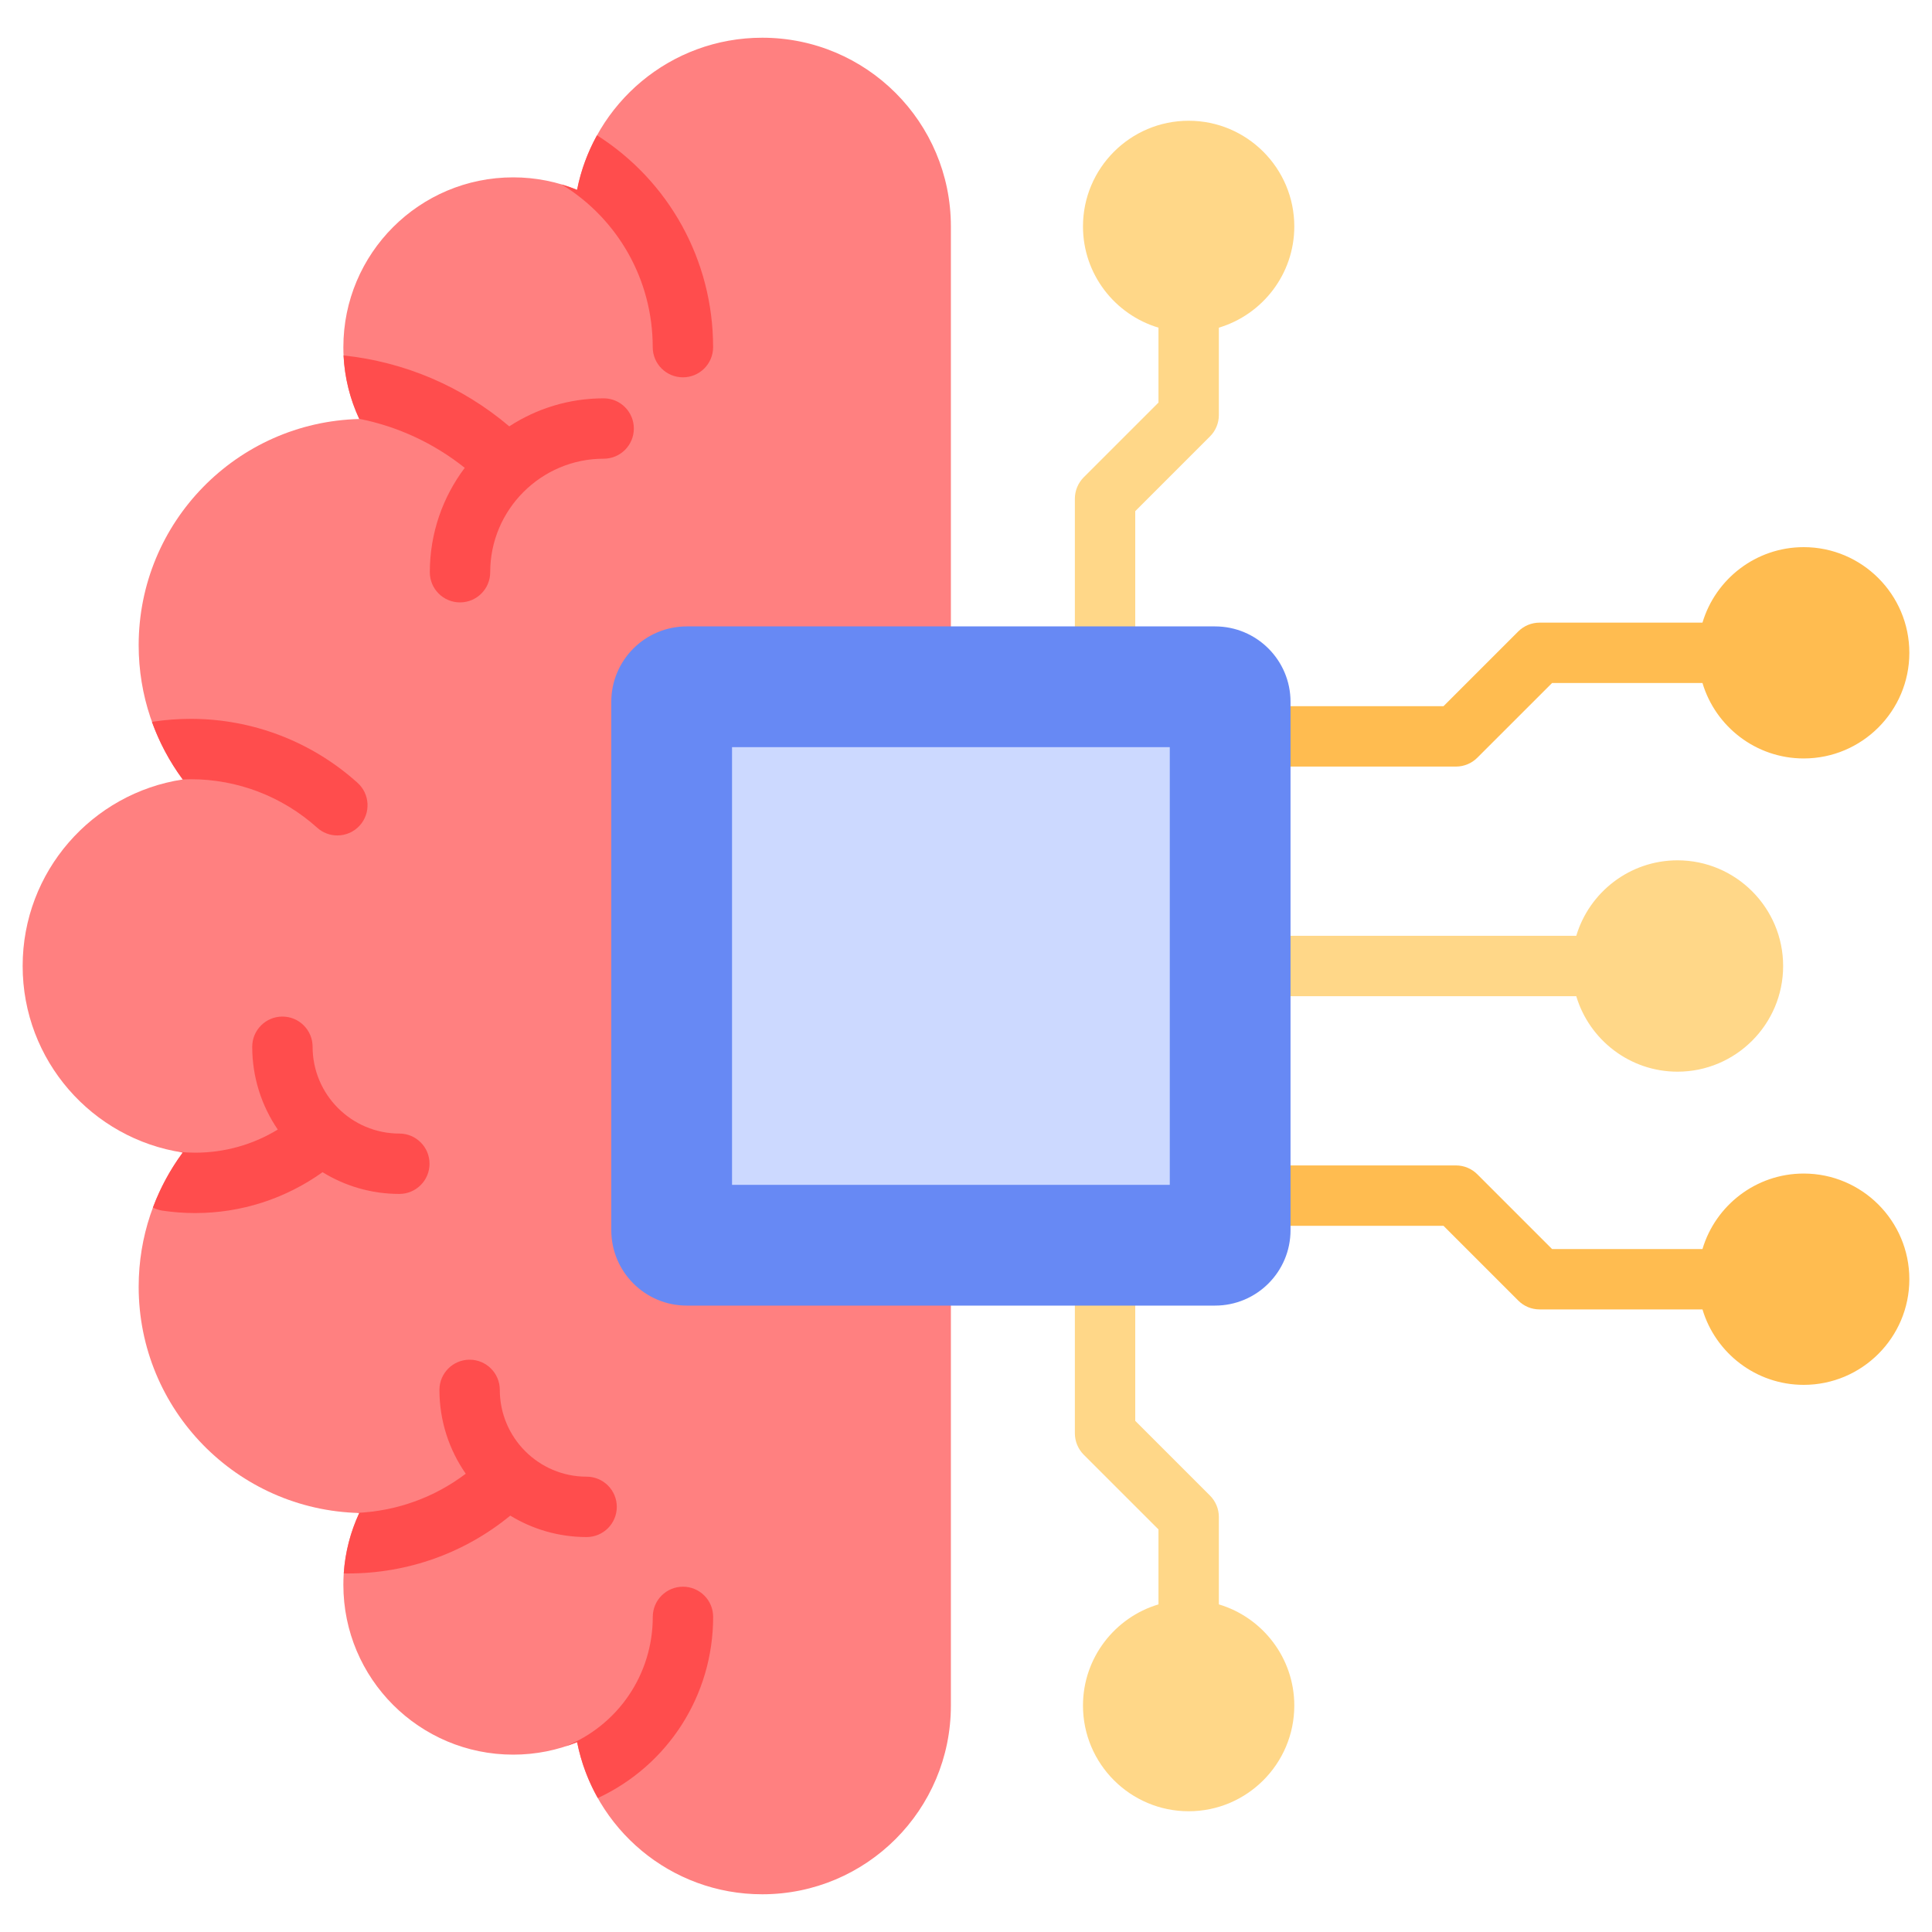
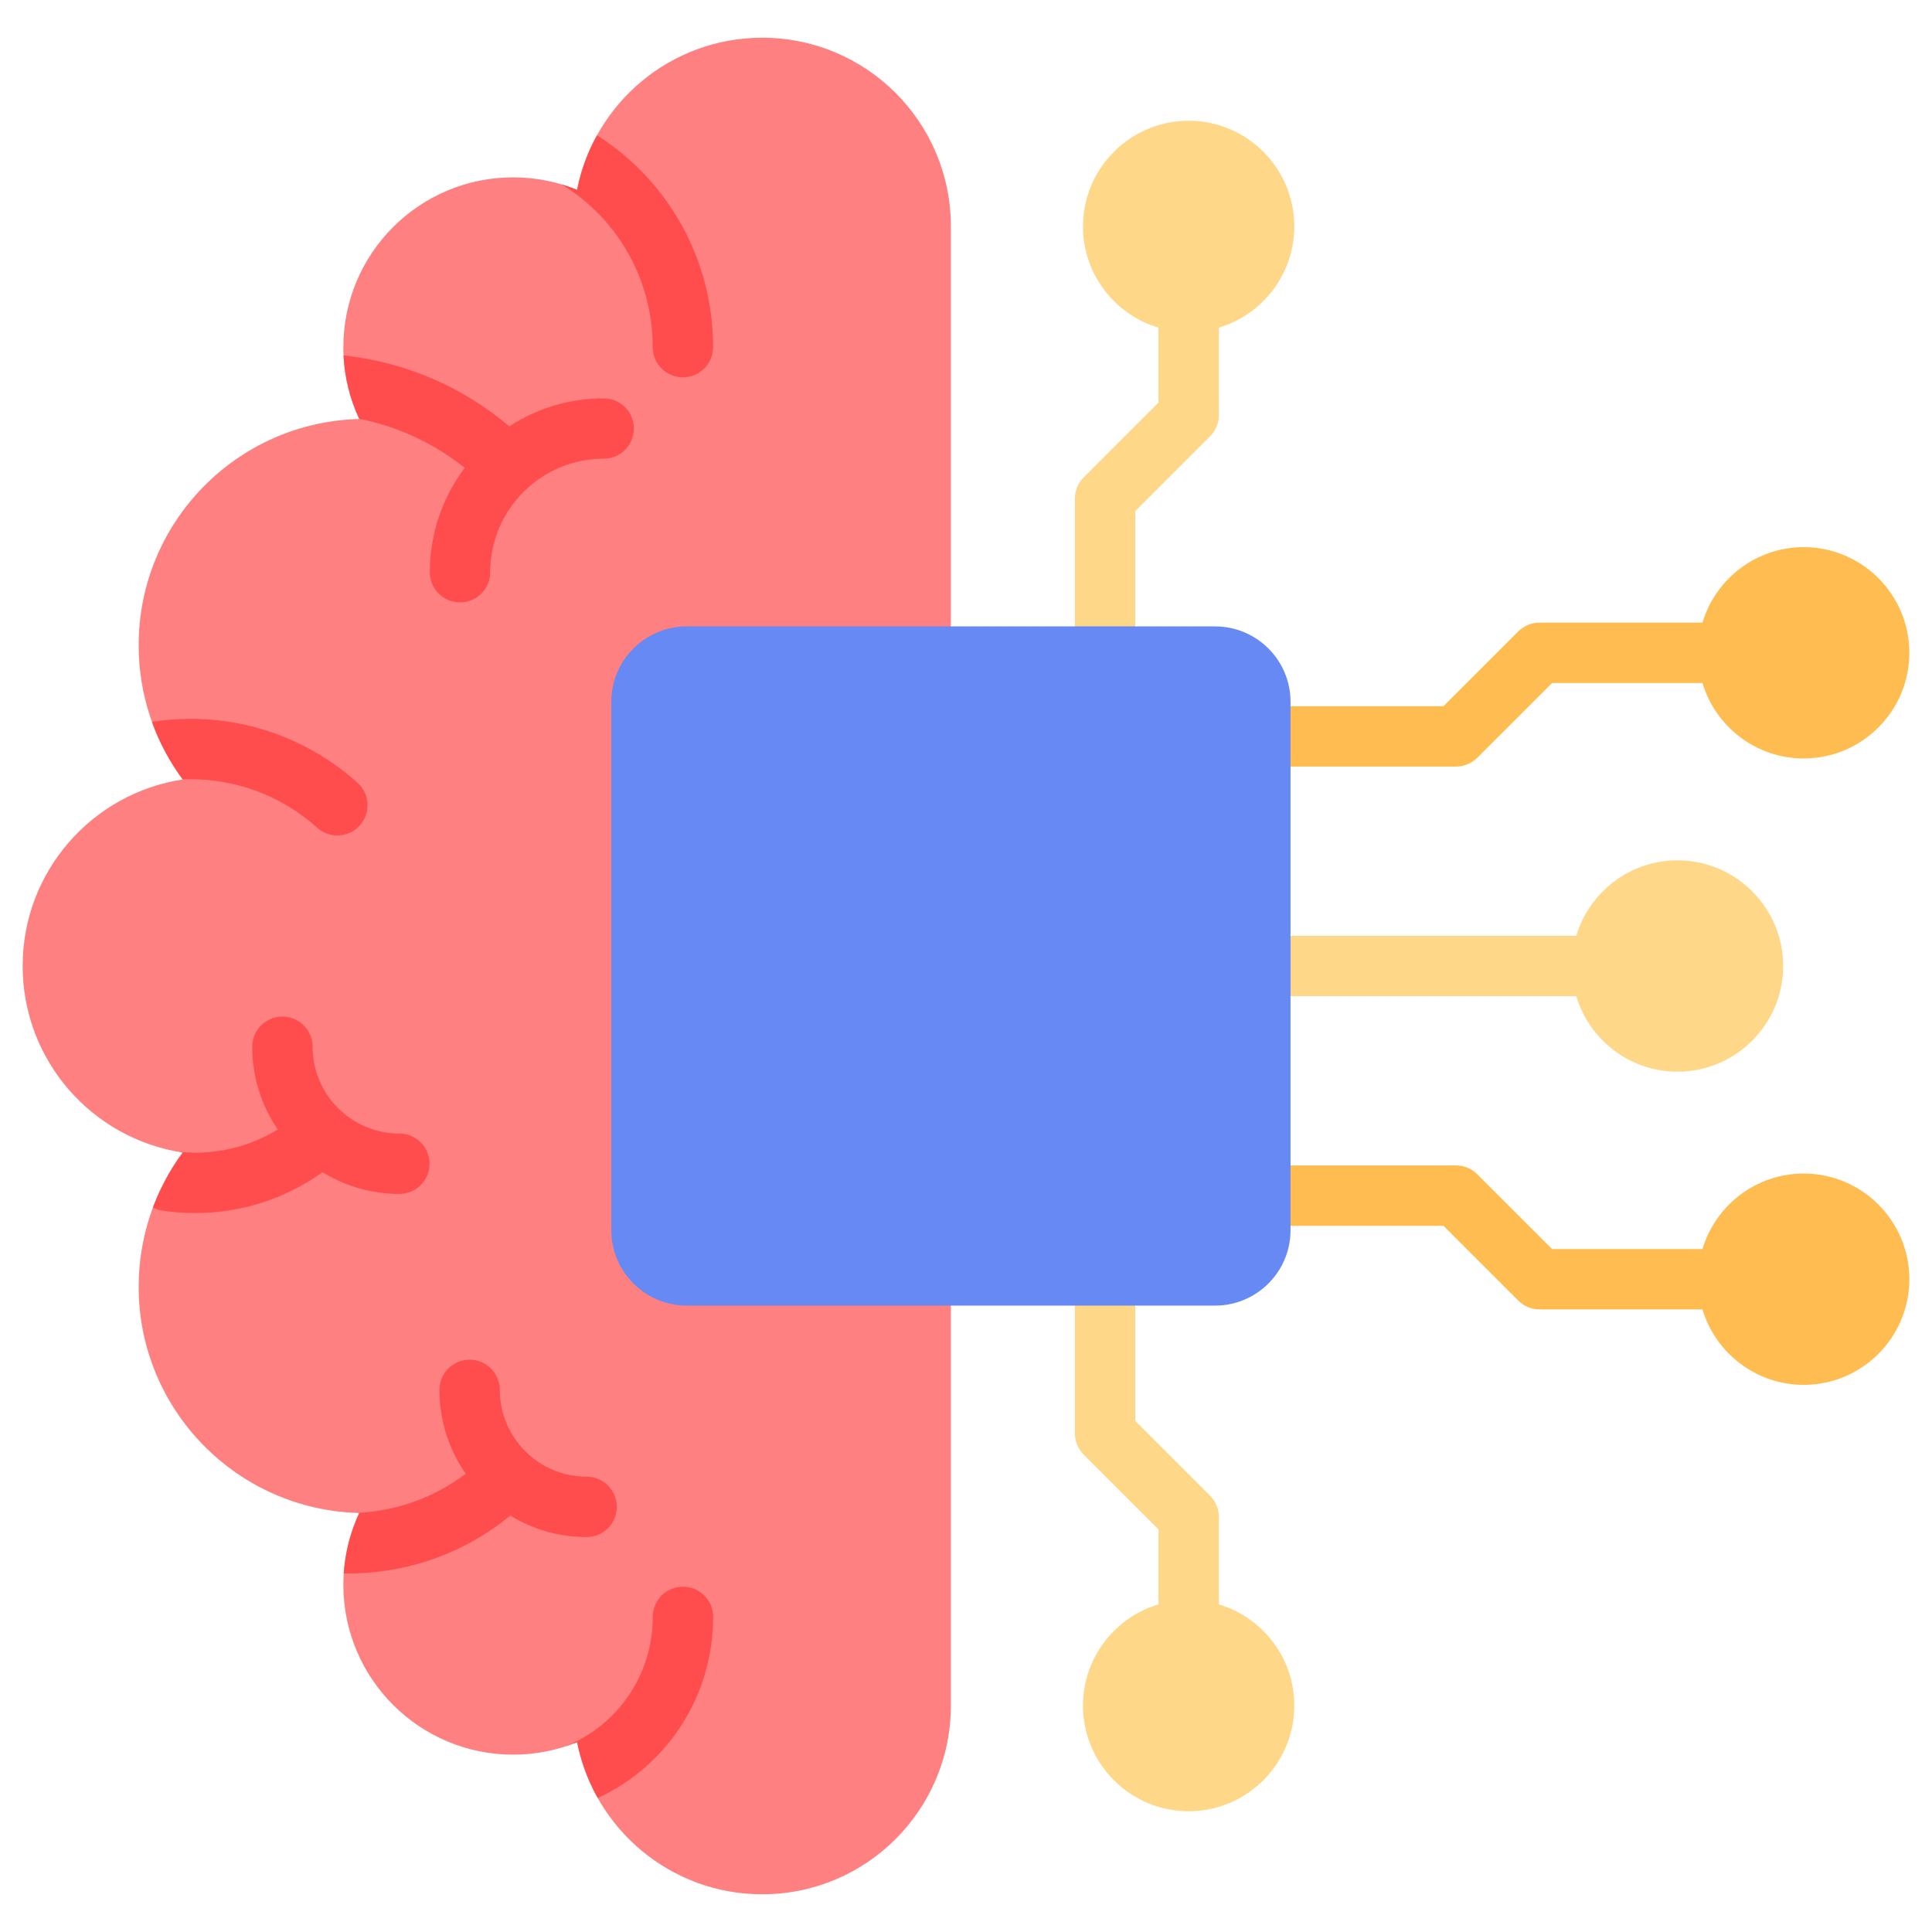
<svg xmlns="http://www.w3.org/2000/svg" width="40" height="40" viewBox="0 0 40 40" fill="none">
  <g clip-path="url(#clip0_2162_14479)">
    <path d="M15.781 0.781C13.883 0.781 12.301 2.136 11.949 3.931C11.54 3.764 11.093 3.672 10.625 3.672C8.683 3.672 7.109 5.246 7.109 7.188C7.109 7.719 7.228 8.223 7.439 8.675C4.906 8.738 2.871 10.81 2.871 13.359C2.871 14.4 3.21 15.361 3.784 16.138C1.907 16.423 0.469 18.044 0.469 20C0.469 21.956 1.907 23.577 3.784 23.862C3.21 24.639 2.871 25.6 2.871 26.641C2.871 29.19 4.906 31.262 7.439 31.325C7.228 31.777 7.109 32.281 7.109 32.812C7.109 34.754 8.683 36.328 10.625 36.328C11.093 36.328 11.54 36.236 11.949 36.069C12.301 37.864 13.883 39.219 15.781 39.219C17.939 39.219 19.687 37.47 19.687 35.312V4.688C19.687 2.53 17.939 0.781 15.781 0.781Z" fill="#FF8080" />
    <path d="M9.524 12.472C9.869 12.472 10.149 12.193 10.149 11.847C10.149 10.552 11.203 9.497 12.498 9.497C12.844 9.497 13.123 9.218 13.123 8.872C13.123 8.527 12.844 8.247 12.498 8.247C11.778 8.247 11.107 8.461 10.544 8.827C9.568 8 8.381 7.494 7.113 7.359C7.136 7.826 7.249 8.269 7.437 8.671C8.235 8.829 8.981 9.175 9.622 9.686C9.168 10.289 8.899 11.037 8.899 11.847C8.899 12.193 9.179 12.472 9.524 12.472Z" fill="#FF4D4D" />
    <path d="M8.268 24.719C8.613 24.719 8.893 24.439 8.893 24.094C8.893 23.748 8.613 23.469 8.268 23.469C7.278 23.469 6.472 22.663 6.472 21.672C6.472 21.327 6.192 21.047 5.847 21.047C5.502 21.047 5.222 21.327 5.222 21.672C5.222 22.307 5.417 22.897 5.751 23.386C5.24 23.698 4.651 23.865 4.044 23.865C3.928 23.865 3.812 23.859 3.699 23.847C3.727 23.852 3.755 23.858 3.783 23.862C3.528 24.208 3.319 24.591 3.166 25.001C3.225 25.031 3.289 25.053 3.357 25.064C3.581 25.098 3.812 25.115 4.044 25.115C4.994 25.115 5.912 24.817 6.678 24.269C7.141 24.554 7.685 24.719 8.268 24.719L8.268 24.719Z" fill="#FF4D4D" />
    <path d="M3.782 16.137C3.837 16.135 3.894 16.133 3.95 16.133C4.918 16.133 5.847 16.49 6.566 17.136C6.686 17.244 6.835 17.297 6.984 17.297C7.155 17.297 7.326 17.227 7.449 17.09C7.68 16.833 7.659 16.438 7.402 16.207C6.453 15.353 5.227 14.883 3.95 14.883C3.685 14.883 3.422 14.903 3.167 14.942C3.16 14.944 3.153 14.945 3.146 14.947C3.301 15.376 3.516 15.776 3.782 16.137Z" fill="#FF4D4D" />
    <path d="M12.36 2.801C12.168 3.149 12.026 3.528 11.947 3.931C11.844 3.888 11.737 3.851 11.629 3.819C12.791 4.529 13.514 5.791 13.514 7.188C13.514 7.533 13.794 7.812 14.139 7.812C14.484 7.812 14.764 7.533 14.764 7.188C14.764 5.381 13.845 3.744 12.36 2.801L12.36 2.801Z" fill="#FF4D4D" />
    <path d="M10.564 31.379C11.025 31.66 11.566 31.823 12.145 31.823C12.49 31.823 12.77 31.543 12.77 31.198C12.77 30.852 12.49 30.573 12.145 30.573C11.154 30.573 10.348 29.767 10.348 28.776C10.348 28.431 10.068 28.151 9.723 28.151C9.378 28.151 9.098 28.431 9.098 28.776C9.098 29.421 9.3 30.019 9.643 30.512C8.991 31.005 8.21 31.287 7.384 31.323C7.402 31.323 7.42 31.325 7.438 31.325C7.259 31.709 7.147 32.131 7.117 32.576C7.146 32.576 7.174 32.577 7.203 32.577C8.443 32.577 9.618 32.155 10.564 31.38L10.564 31.379Z" fill="#FF4D4D" />
-     <path d="M11.948 36.069C12.03 36.483 12.177 36.872 12.377 37.227C13.834 36.548 14.765 35.098 14.765 33.476C14.765 33.13 14.485 32.851 14.14 32.851C13.795 32.851 13.515 33.13 13.515 33.476C13.515 34.657 12.808 35.709 11.713 36.154C11.713 36.154 11.713 36.154 11.713 36.154C11.793 36.129 11.871 36.101 11.948 36.069Z" fill="#FF4D4D" />
+     <path d="M11.948 36.069C12.03 36.483 12.177 36.872 12.377 37.227C13.834 36.548 14.765 35.098 14.765 33.476C14.765 33.13 14.485 32.851 14.14 32.851C13.795 32.851 13.515 33.13 13.515 33.476C13.515 34.657 12.808 35.709 11.713 36.154C11.713 36.154 11.713 36.154 11.713 36.154Z" fill="#FF4D4D" />
    <path d="M37.344 24.297C36.355 24.297 35.517 24.957 35.248 25.86H32.134L30.586 24.312C30.469 24.195 30.31 24.129 30.145 24.129H26.719C26.374 24.129 26.094 24.409 26.094 24.754C26.094 25.099 26.374 25.379 26.719 25.379H29.886L31.433 26.926C31.55 27.044 31.709 27.11 31.875 27.11H35.248C35.517 28.012 36.355 28.672 37.344 28.672C38.55 28.672 39.531 27.691 39.531 26.485C39.531 25.278 38.55 24.297 37.344 24.297Z" fill="#FFBC50" />
    <path d="M26.719 15.871H30.145C30.31 15.871 30.469 15.805 30.586 15.688L32.134 14.141H35.248C35.517 15.043 36.355 15.703 37.344 15.703C38.55 15.703 39.531 14.722 39.531 13.516C39.531 12.309 38.55 11.328 37.344 11.328C36.355 11.328 35.517 11.988 35.248 12.891H31.875C31.709 12.891 31.55 12.957 31.433 13.074L29.886 14.621H26.719C26.374 14.621 26.094 14.901 26.094 15.246C26.094 15.591 26.374 15.871 26.719 15.871Z" fill="#FFBC50" />
    <path d="M34.731 17.812C33.742 17.812 32.904 18.473 32.635 19.375H26.719C26.374 19.375 26.094 19.655 26.094 20C26.094 20.345 26.374 20.625 26.719 20.625H32.635C32.904 21.527 33.742 22.188 34.731 22.188C35.937 22.188 36.918 21.206 36.918 20C36.918 18.794 35.937 17.812 34.731 17.812Z" fill="#FFD788" />
    <path d="M22.879 13.594C23.224 13.594 23.504 13.314 23.504 12.969V10.583L25.051 9.036C25.169 8.919 25.235 8.76 25.235 8.594V6.784C26.137 6.514 26.797 5.676 26.797 4.688C26.797 3.481 25.816 2.5 24.61 2.5C23.403 2.5 22.422 3.481 22.422 4.688C22.422 5.677 23.082 6.514 23.985 6.784V8.335L22.437 9.882C22.32 10 22.254 10.159 22.254 10.324V12.969C22.254 13.314 22.534 13.594 22.879 13.594Z" fill="#FFD788" />
    <path d="M25.235 33.217V31.406C25.235 31.241 25.169 31.082 25.051 30.964L23.504 29.417V27.031C23.504 26.686 23.224 26.406 22.879 26.406C22.534 26.406 22.254 26.686 22.254 27.031V29.676C22.254 29.841 22.32 30 22.437 30.118L23.985 31.665V33.217C23.082 33.486 22.422 34.324 22.422 35.312C22.422 36.519 23.403 37.5 24.61 37.5C25.816 37.5 26.797 36.519 26.797 35.312C26.797 34.323 26.137 33.486 25.235 33.217Z" fill="#FFD788" />
    <path d="M25.156 12.969H14.219C13.356 12.969 12.656 13.668 12.656 14.531V25.469C12.656 26.332 13.356 27.031 14.219 27.031H25.156C26.019 27.031 26.719 26.332 26.719 25.469V14.531C26.719 13.668 26.019 12.969 25.156 12.969Z" fill="#6789F4" />
-     <path d="M24.219 15.469V24.531H15.156V15.469H24.219Z" fill="#CCD9FF" />
  </g>
  <defs>
    <clipPath id="clip0_2162_14479">
      <rect width="40" height="40" fill="white" />
    </clipPath>
  </defs>
</svg>